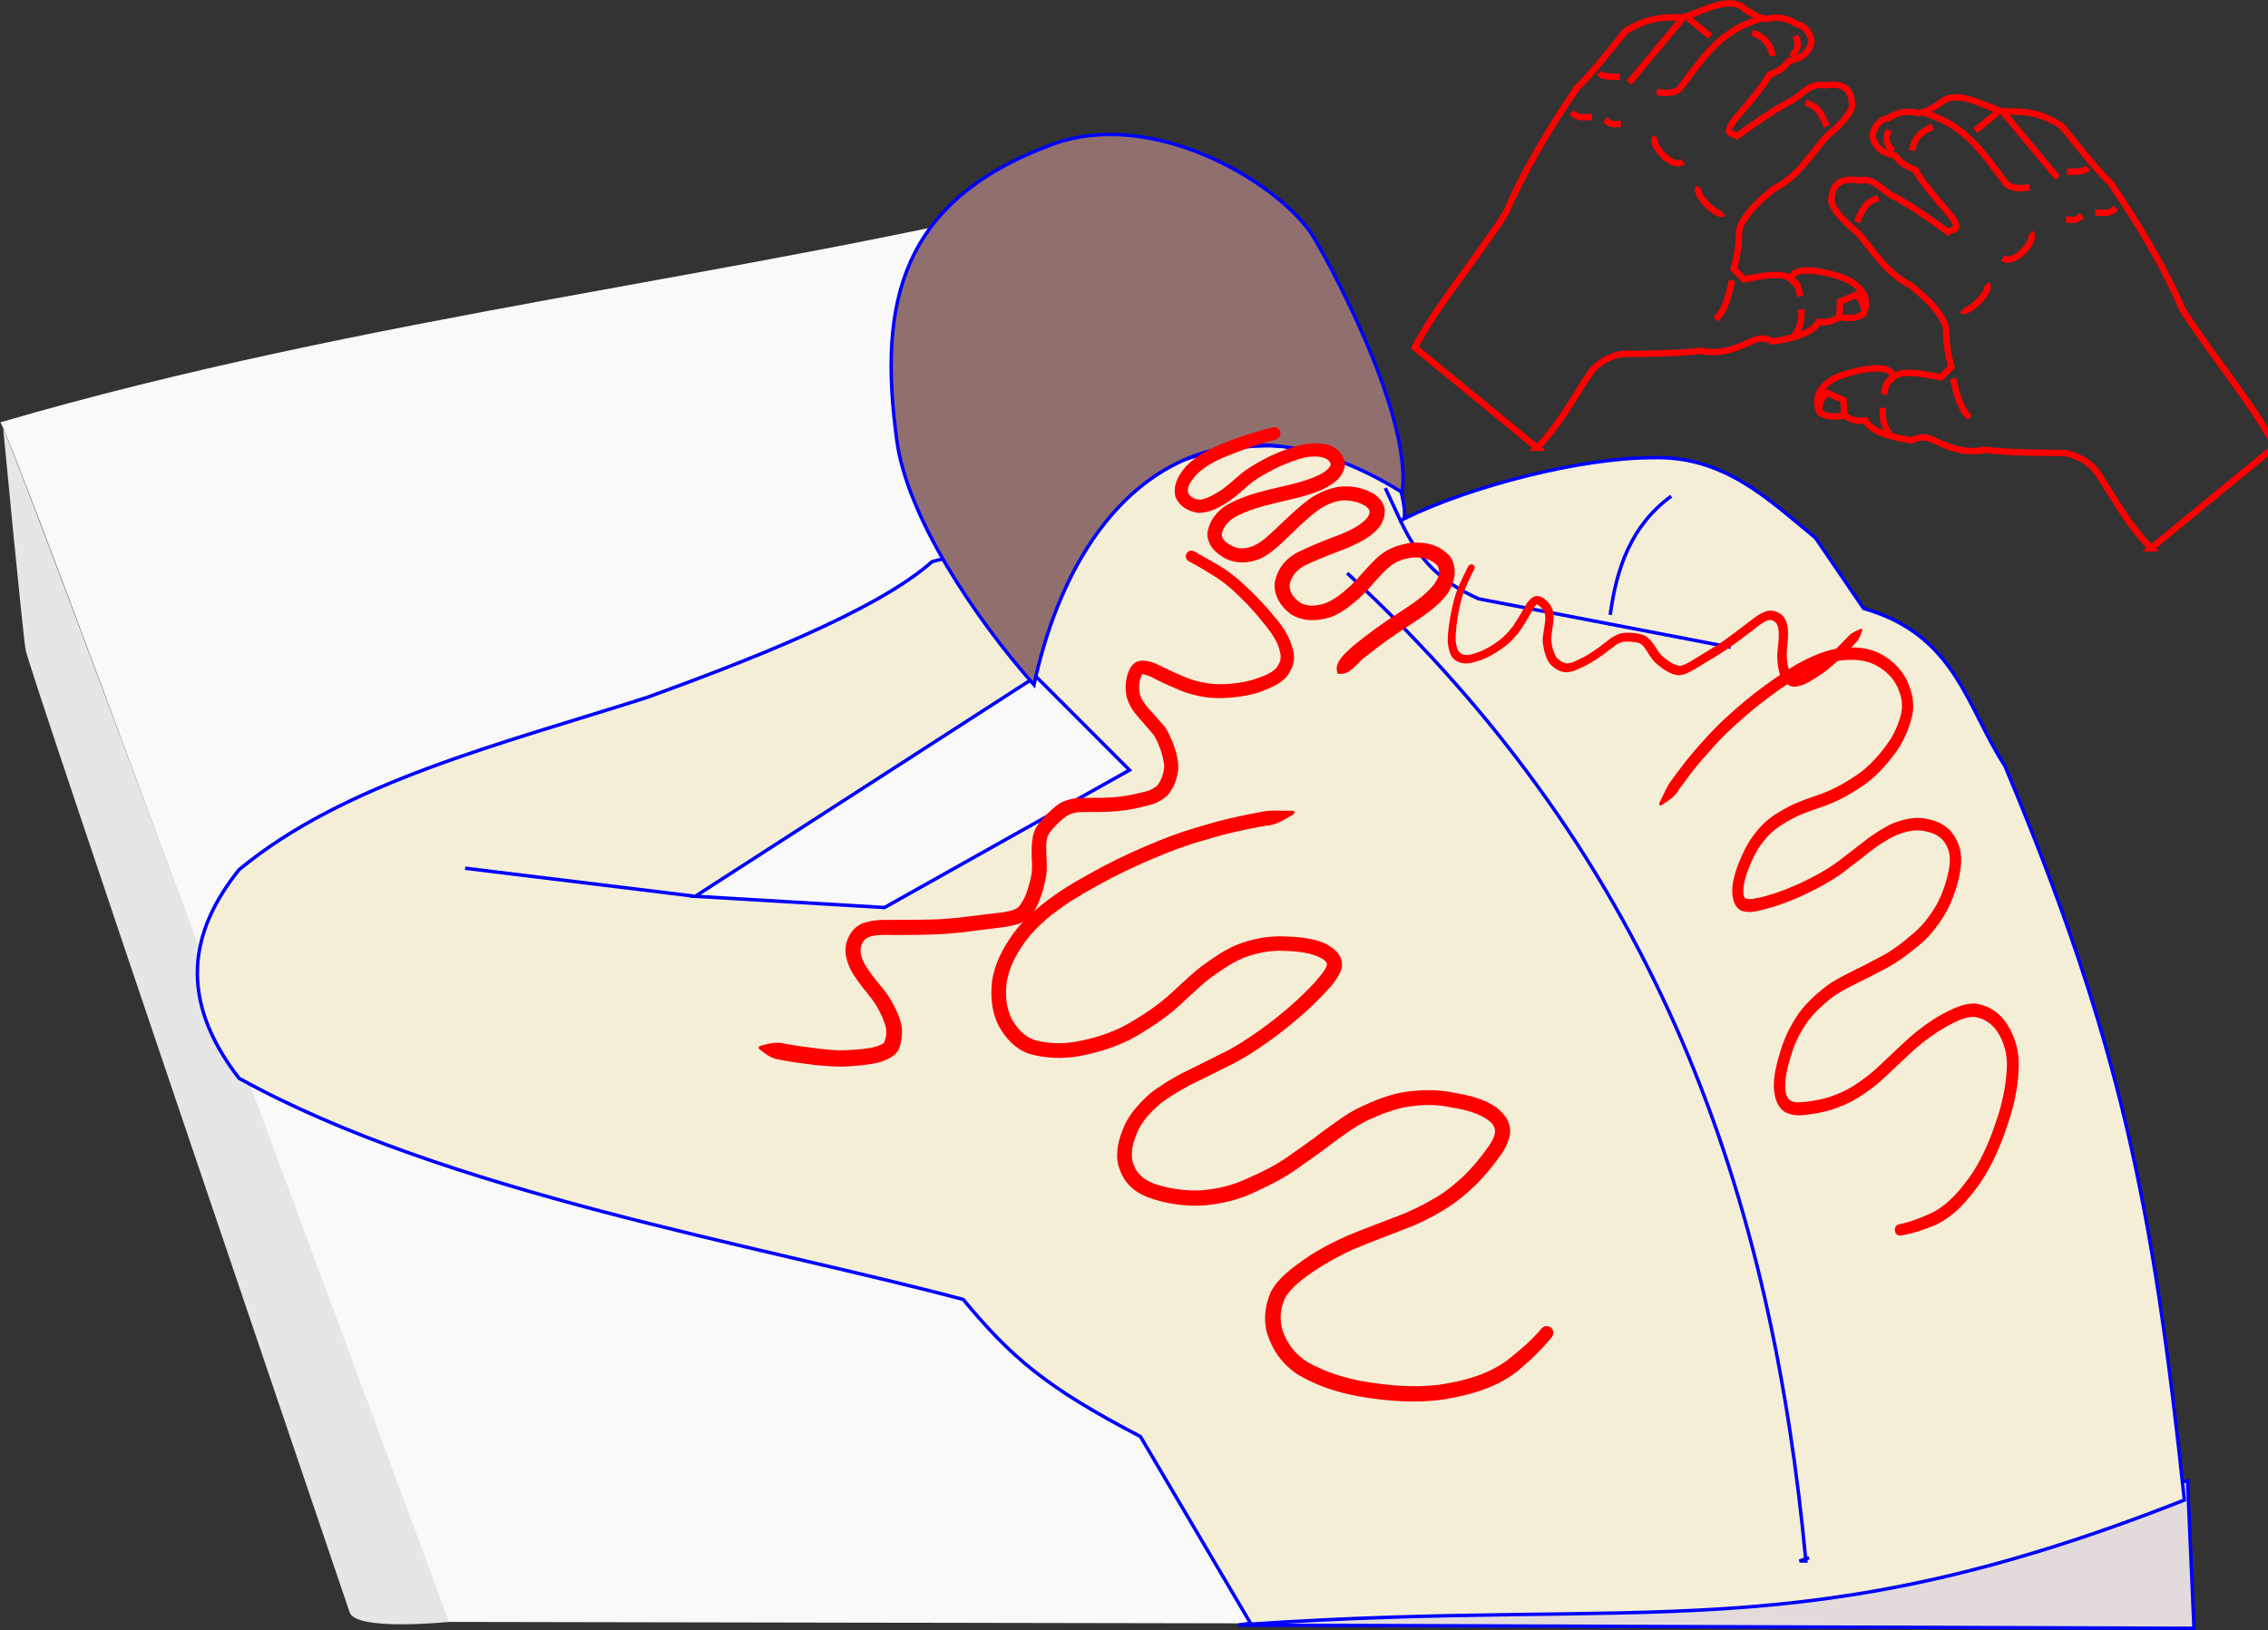
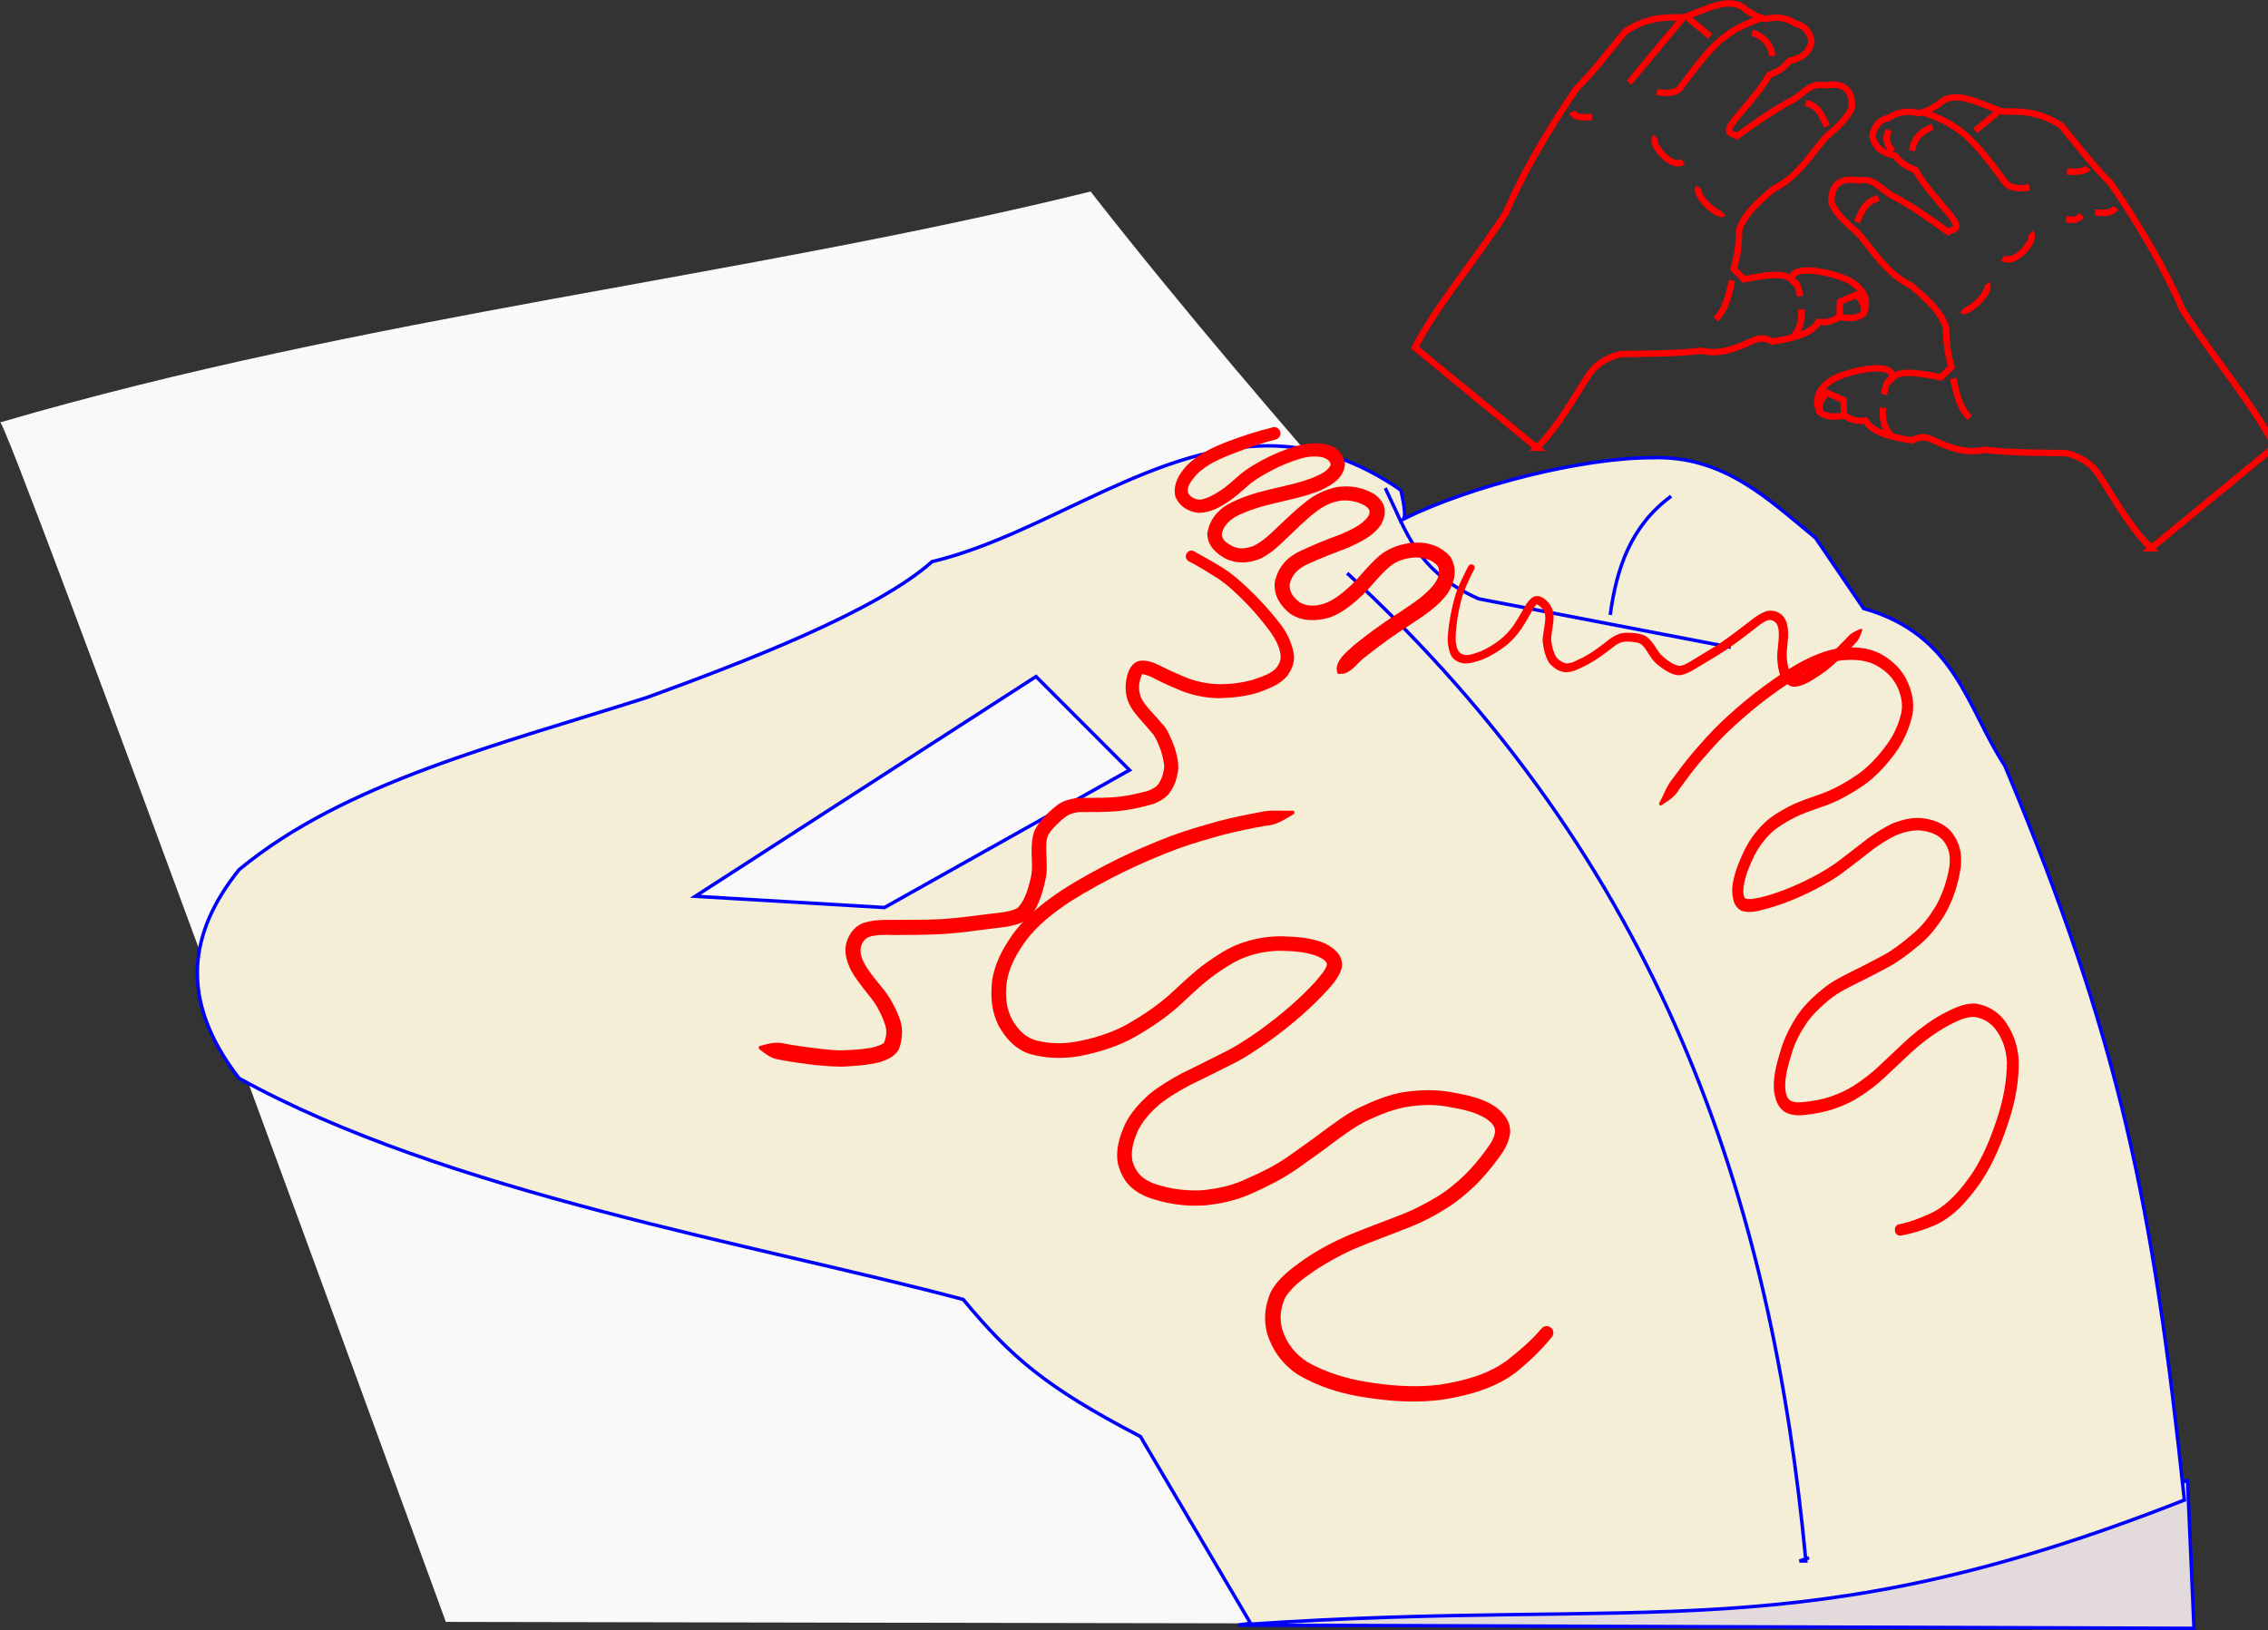
<svg xmlns="http://www.w3.org/2000/svg" width="174.697mm" height="125.576mm" viewBox="0 0 174.697 125.576" version="1.1" id="svg1" xml:space="preserve">
  <rect x="0" y="0" width="174.697" height="125.576" fill="#333333" stroke="none" />
  <defs id="defs1" />
  <g id="layer1" transform="translate(-1338.149,-144.838)">
    <g id="g19-4-2-5" transform="translate(1112.326,97.578)">
      <path style="fill:#f9f9f9;fill-opacity:1;stroke:none;stroke-width:0.265;stroke-opacity:1" d="m 225.823,79.804 c 0,-1.73 34.343,92.405 34.343,92.405 l 134.654,0.247 C 375.679,132.335 338.05,98.091 309.828,62.015 282.862,68.661 254.038,71.553 225.823,79.804 Z" id="path17-7-6-9" />
      <path style="fill:#e3dbdb;fill-opacity:1;stroke:#0000ff;stroke-width:0.265;stroke-opacity:1" d="m 321.193,172.456 73.627,0.247 -0.494,-11.365 z" id="path16-6-1-7" />
-       <path style="fill:#e6e6e6;fill-opacity:1;stroke:none;stroke-width:0.265;stroke-opacity:1" d="m 226.07,80.298 c 0,0 1.482,15.566 1.73,17.048 0.247,1.482 24.46,72.639 24.954,74.121 0.494,1.482 7.659,0.741 7.659,0.741 0,0 -33.602,-90.922 -34.343,-91.911 z" id="path18-5-0-7" />
+       <path style="fill:#e6e6e6;fill-opacity:1;stroke:none;stroke-width:0.265;stroke-opacity:1" d="m 226.07,80.298 z" id="path18-5-0-7" />
      <path id="path14-6-6-6" style="fill:#f4eed7;fill-opacity:1;stroke:#0000ff;stroke-width:0.265;stroke-opacity:1" d="m 324.204,81.622 c -9.211,-0.407 -17.64,6.761 -26.587,8.906 -4.322,3.85 -14.554,7.766 -21.931,10.452 -11.292,3.617 -23.288,6.529 -31.447,13.278 -3.828,4.769 -4.718,9.989 0,16.073 15.956,8.833 39.819,12.79 55.776,17.036 3.686,4.433 6.309,6.737 13.652,10.56 l 8.52,14.453 c 30.63,-2.084 42.279,2.118 71.892,-9.56 -2.412,-22.748 -4.941,-35.388 -13.836,-56.58 -2.919,-4.438 -3.735,-10.078 -10.871,-12.106 l -3.706,-5.436 c -3.645,-2.984 -7.052,-6.364 -12.6,-6.176 -5.325,-10e-4 -13.8,2.108 -19.125,4.714 0.134,-0.213 0.096,-0.876 -0.214,-2.216 -3.293,-2.286 -6.45,-3.263 -9.521,-3.398 z m -18.579,17.757 7.2,7.208 -18.873,10.587 -14.577,-0.865 z" />
-       <path style="fill:#916f6f;fill-opacity:1;stroke:#0000ff;stroke-width:0.265;stroke-opacity:1" d="m 261.649,114.147 17.623,2.151 m 54.554,-31.109 c 0.849,-6.169 -6.272,-18.933 -7.081,-20.068 -2.881,-4.045 -12.294,-9.553 -19.895,-6.729 -11.678,4.339 -13.393,12.176 -11.947,22.803 0.794,5.836 5.913,13.554 10.565,18.825 3.347,-15.549 14.096,-23.693 28.358,-14.83 z" id="path11-9-1-7" />
      <path style="fill:none;fill-opacity:1;stroke:#0000ff;stroke-width:0.265;stroke-opacity:1" d="m 332.529,84.863 c 1.638,3.38 2.415,6.406 7.194,8.53 l 19.272,3.706 v -0.247" id="path12-37-5-3" />
      <path style="fill:none;fill-opacity:1;stroke:#0000ff;stroke-width:0.265;stroke-opacity:1" d="m 354.547,85.487 c -3.104,2.277 -4.208,5.555 -4.694,9.142" id="path13-4-9-6" />
      <path style="fill:none;fill-opacity:1;stroke:#0000ff;stroke-width:0.265;stroke-opacity:1" d="m 329.593,91.416 c 24.317,22.423 32.722,48.412 35.331,76.098 h -0.494 l 0.741,-0.247" id="path15-5-4-5" />
    </g>
    <path style="fill:#ff0000;stroke:#ff0000;stroke-width:0.265" id="path50" d="m 1456.952,247.313 c -0.786,0.933 -1.723,1.711 -2.677,2.463 -1.569,1.127 -3.386,1.585 -5.262,1.873 -1.922,0.241 -3.846,0.07 -5.747,-0.24 -1.569,-0.27 -3.07,-0.738 -4.459,-1.516 -0.986,-0.625 -1.679,-1.51 -2.022,-2.618 -0.235,-0.879 -0.129,-1.704 0.237,-2.52 0.544,-0.923 1.468,-1.537 2.324,-2.147 1.018,-0.665 2.083,-1.252 3.199,-1.733 1.227,-0.515 2.48,-0.964 3.716,-1.456 1.117,-0.415 2.183,-0.949 3.192,-1.58 0.836,-0.513 1.583,-1.146 2.289,-1.823 0.611,-0.612 1.162,-1.274 1.675,-1.968 0.454,-0.589 0.828,-1.211 0.922,-1.956 0.031,-0.831 -0.43,-1.371 -1.045,-1.86 -0.965,-0.661 -2.119,-0.896 -3.25,-1.101 -1.242,-0.243 -2.493,-0.216 -3.738,-0.03 -1.139,0.193 -2.213,0.629 -3.256,1.114 -1.076,0.502 -2.013,1.236 -2.971,1.925 -0.884,0.687 -1.814,1.309 -2.721,1.963 -0.947,0.65 -1.976,1.169 -3.03,1.62 -1.16,0.569 -2.392,0.84 -3.67,0.948 -1.255,0.054 -2.503,-0.121 -3.689,-0.531 -0.924,-0.378 -1.432,-0.856 -1.719,-1.805 -0.177,-0.898 0.109,-1.743 0.482,-2.549 0.409,-0.793 1.026,-1.434 1.692,-2.015 0.728,-0.558 1.52,-1.027 2.327,-1.459 1.035,-0.505 2.069,-1.012 3.095,-1.535 1.057,-0.506 2.029,-1.164 2.983,-1.838 0.864,-0.619 1.695,-1.279 2.494,-1.979 0.674,-0.595 1.322,-1.217 1.928,-1.881 0.479,-0.506 0.922,-1.041 1.124,-1.716 0.118,-0.855 -0.525,-1.354 -1.203,-1.716 -1.021,-0.445 -2.133,-0.509 -3.23,-0.543 -1.172,-0.027 -2.313,0.195 -3.401,0.615 -0.874,0.347 -1.65,0.874 -2.415,1.412 -0.939,0.668 -1.761,1.482 -2.61,2.257 -1.057,0.981 -2.259,1.777 -3.507,2.49 -1.269,0.697 -2.66,1.115 -4.081,1.358 -1.035,0.172 -2.071,0.132 -3.083,-0.137 -0.869,-0.282 -1.427,-0.904 -1.865,-1.673 -0.481,-0.924 -0.54,-1.912 -0.421,-2.925 0.187,-1.202 0.767,-2.238 1.461,-3.214 0.939,-1.281 2.191,-2.236 3.499,-3.108 1.37,-0.861 2.789,-1.638 4.242,-2.347 1.344,-0.646 2.717,-1.232 4.114,-1.753 1.166,-0.421 2.36,-0.754 3.554,-1.084 1.047,-0.265 2.106,-0.478 3.168,-0.67 0.816,-0.031 1.433,-0.475 2.115,-0.866 0.025,-0.013 0.01,-0.049 -0.018,-0.036 v 0 c -0.814,0.036 -1.623,-0.086 -2.426,0.103 -1.081,0.203 -2.161,0.42 -3.225,0.702 -1.214,0.339 -2.427,0.682 -3.609,1.12 -1.414,0.539 -2.808,1.133 -4.168,1.799 -1.475,0.735 -2.924,1.523 -4.311,2.415 -1.371,0.932 -2.678,1.954 -3.671,3.301 -0.759,1.08 -1.392,2.228 -1.586,3.555 -0.127,1.167 -0.052,2.31 0.489,3.377 0.528,0.944 1.21,1.719 2.259,2.093 1.244,0.361 2.544,0.402 3.821,0.181 1.5,-0.286 2.965,-0.742 4.3,-1.499 1.289,-0.75 2.531,-1.582 3.612,-2.617 0.822,-0.757 1.625,-1.544 2.544,-2.185 0.717,-0.499 1.447,-0.985 2.268,-1.301 0.877,-0.325 1.788,-0.505 2.727,-0.516 0.989,0.021 1.991,0.06 2.926,0.42 0.33,0.152 0.832,0.368 0.851,0.786 -0.135,0.556 -0.604,0.977 -0.942,1.415 -0.588,0.643 -1.219,1.244 -1.87,1.822 -0.781,0.682 -1.593,1.326 -2.437,1.93 -0.928,0.654 -1.876,1.284 -2.902,1.776 -1.03,0.528 -2.073,1.029 -3.109,1.545 -0.851,0.465 -1.694,0.958 -2.45,1.569 -0.732,0.658 -1.408,1.379 -1.849,2.271 -0.44,0.973 -0.757,1.988 -0.53,3.064 0.348,1.184 0.964,1.873 2.111,2.366 1.422,0.532 2.912,0.753 4.433,0.651 1.36,-0.139 2.67,-0.447 3.902,-1.059 1.091,-0.497 2.162,-1.051 3.146,-1.74 0.907,-0.655 1.831,-1.285 2.716,-1.969 0.915,-0.664 1.819,-1.36 2.855,-1.831 0.98,-0.446 1.99,-0.846 3.061,-1.01 1.027,-0.148 2.051,-0.187 3.077,0.015 1.015,0.174 2.051,0.365 2.945,0.907 0.416,0.294 0.789,0.581 0.789,1.134 -0.041,0.603 -0.449,1.101 -0.783,1.579 -0.489,0.659 -1.015,1.286 -1.598,1.864 -0.671,0.637 -1.385,1.228 -2.178,1.709 -0.984,0.589 -2.01,1.106 -3.088,1.503 -1.245,0.492 -2.507,0.941 -3.741,1.46 -1.166,0.507 -2.291,1.099 -3.343,1.817 -0.97,0.698 -1.993,1.412 -2.563,2.494 -0.423,1 -0.555,2.012 -0.273,3.078 0.411,1.303 1.181,2.365 2.338,3.119 1.458,0.852 3.042,1.373 4.708,1.658 2.127,0.357 4.283,0.535 6.431,0.22 1.999,-0.333 3.94,-0.864 5.575,-2.124 0.965,-0.799 1.865,-1.663 2.657,-2.636 0.311,-0.444 -0.317,-0.883 -0.628,-0.44 z" />
    <path style="fill:#ff0000;stroke:#ff0000;stroke-width:0.214" id="path50-1" d="m 1484.483,239.252 c 0.888,-0.172 1.733,-0.528 2.567,-0.909 1.302,-0.675 2.267,-1.839 3.145,-3.124 0.865,-1.34 1.467,-2.869 1.971,-4.442 0.407,-1.305 0.662,-2.648 0.678,-4.046 -0.035,-1.025 -0.346,-1.946 -0.929,-2.705 -0.476,-0.573 -1.044,-0.865 -1.702,-0.957 -0.793,-0.006 -1.527,0.414 -2.234,0.785 -0.802,0.468 -1.572,1.007 -2.292,1.632 -0.783,0.693 -1.534,1.436 -2.306,2.147 -0.679,0.655 -1.415,1.219 -2.192,1.695 -0.638,0.399 -1.319,0.677 -2.014,0.904 -0.618,0.185 -1.245,0.302 -1.88,0.376 -0.545,0.077 -1.082,0.079 -1.594,-0.187 -0.544,-0.351 -0.719,-0.943 -0.805,-1.626 -0.067,-1.026 0.21,-2.002 0.496,-2.947 0.304,-1.046 0.784,-1.977 1.362,-2.833 0.545,-0.772 1.221,-1.386 1.917,-1.953 0.719,-0.586 1.536,-0.961 2.332,-1.373 0.766,-0.357 1.509,-0.778 2.263,-1.167 0.766,-0.421 1.479,-0.963 2.158,-1.555 0.793,-0.618 1.422,-1.425 1.964,-2.341 0.499,-0.922 0.848,-1.942 1.023,-3.021 0.099,-0.867 -0.018,-1.466 -0.52,-2.11 -0.51,-0.539 -1.156,-0.704 -1.81,-0.785 -0.659,-0.049 -1.298,0.128 -1.916,0.368 -0.626,0.297 -1.22,0.683 -1.795,1.097 -0.706,0.553 -1.413,1.104 -2.127,1.642 -0.715,0.569 -1.496,1.005 -2.28,1.421 -0.716,0.372 -1.446,0.702 -2.19,0.989 -0.63,0.24 -1.268,0.449 -1.917,0.606 -0.501,0.134 -1.008,0.226 -1.514,0.074 -0.592,-0.296 -0.673,-1.006 -0.654,-1.681 0.093,-0.971 0.462,-1.838 0.846,-2.681 0.416,-0.896 0.98,-1.656 1.652,-2.288 0.545,-0.503 1.17,-0.851 1.797,-1.185 0.775,-0.407 1.6,-0.66 2.41,-0.951 1.02,-0.355 1.973,-0.903 2.891,-1.523 0.915,-0.643 1.697,-1.504 2.378,-2.466 0.493,-0.703 0.85,-1.502 1.051,-2.387 0.141,-0.783 -0.051,-1.483 -0.382,-2.161 -0.413,-0.779 -1.025,-1.269 -1.718,-1.636 -0.839,-0.401 -1.717,-0.43 -2.599,-0.347 -1.167,0.131 -2.242,0.645 -3.284,1.238 -1.058,0.645 -2.08,1.365 -3.071,2.142 -0.911,0.722 -1.793,1.494 -2.644,2.312 -0.701,0.69 -1.355,1.44 -2.008,2.192 -0.556,0.67 -1.085,1.373 -1.6,2.088 -0.321,0.602 -0.834,0.867 -1.336,1.205 -0.017,0.013 -0.035,-0.014 -0.016,-0.03 v 0 c 0.324,-0.598 0.545,-1.263 0.963,-1.783 0.529,-0.724 1.068,-1.44 1.642,-2.116 0.665,-0.763 1.334,-1.523 2.051,-2.217 0.868,-0.823 1.763,-1.607 2.693,-2.332 1.016,-0.781 2.056,-1.519 3.14,-2.162 1.104,-0.614 2.242,-1.139 3.471,-1.281 0.972,-0.086 1.942,-0.045 2.863,0.406 0.794,0.43 1.498,1.002 1.982,1.891 0.409,0.824 0.654,1.688 0.506,2.647 -0.229,1.101 -0.683,2.099 -1.297,2.963 -0.738,1.002 -1.571,1.902 -2.55,2.567 -0.957,0.634 -1.949,1.195 -3.011,1.545 -0.788,0.279 -1.589,0.53 -2.34,0.933 -0.585,0.316 -1.166,0.648 -1.672,1.124 -0.532,0.515 -0.985,1.121 -1.338,1.824 -0.352,0.755 -0.698,1.528 -0.813,2.395 -0.024,0.317 -0.072,0.793 0.189,0.996 0.406,0.149 0.849,-0.015 1.255,-0.073 0.629,-0.154 1.247,-0.358 1.859,-0.589 0.726,-0.282 1.438,-0.604 2.137,-0.968 0.762,-0.405 1.516,-0.836 2.21,-1.388 0.719,-0.539 1.425,-1.1 2.139,-1.648 0.612,-0.432 1.24,-0.846 1.911,-1.141 0.692,-0.255 1.403,-0.44 2.138,-0.371 0.786,0.106 1.553,0.325 2.159,0.981 0.63,0.796 0.843,1.572 0.735,2.658 -0.185,1.312 -0.594,2.535 -1.222,3.636 -0.591,0.963 -1.273,1.812 -2.121,2.465 -0.721,0.599 -1.472,1.157 -2.277,1.588 -0.754,0.389 -1.5,0.801 -2.265,1.161 -0.763,0.391 -1.544,0.758 -2.228,1.328 -0.648,0.538 -1.278,1.119 -1.778,1.853 -0.474,0.708 -0.878,1.462 -1.128,2.327 -0.263,0.844 -0.524,1.711 -0.508,2.629 0.035,0.446 0.081,0.857 0.435,1.106 0.401,0.241 0.871,0.157 1.3,0.121 0.603,-0.072 1.199,-0.186 1.785,-0.365 0.656,-0.219 1.298,-0.491 1.899,-0.872 0.741,-0.477 1.451,-1.017 2.104,-1.651 0.775,-0.718 1.53,-1.467 2.318,-2.163 0.756,-0.651 1.55,-1.232 2.399,-1.702 0.805,-0.417 1.641,-0.867 2.545,-0.809 0.797,0.131 1.494,0.488 2.073,1.181 0.682,0.897 1.078,1.957 1.133,3.169 0.01,1.484 -0.245,2.913 -0.678,4.298 -0.558,1.765 -1.241,3.471 -2.236,4.949 -0.952,1.357 -2.01,2.582 -3.421,3.247 -0.868,0.367 -1.754,0.657 -2.671,0.815 -0.399,0.034 -0.449,-0.637 -0.049,-0.671 z" />
    <path style="fill:#ff0000;stroke:#ff0000;stroke-width:0.265" id="path51" d="m 1429.764,187.953 c 0.759,0.393 1.486,0.842 2.208,1.299 0.881,0.578 1.635,1.319 2.366,2.072 0.656,0.679 1.25,1.415 1.814,2.172 0.354,0.513 0.651,1.078 0.757,1.697 0.079,0.499 -0.092,0.877 -0.406,1.25 -0.498,0.48 -1.189,0.672 -1.827,0.896 -0.851,0.236 -1.732,0.344 -2.614,0.34 -0.808,-0.011 -1.595,-0.166 -2.356,-0.428 -0.674,-0.267 -1.34,-0.557 -1.991,-0.879 -0.431,-0.218 -0.857,-0.442 -1.342,-0.495 -0.655,-0.099 -0.971,0.243 -1.196,0.802 -0.193,0.557 -0.24,1.111 -0.142,1.689 0.122,0.615 0.451,1.111 0.846,1.583 0.37,0.399 0.716,0.819 1.07,1.232 0.278,0.282 0.421,0.64 0.571,0.998 0.151,0.335 0.254,0.685 0.336,1.042 0.04,0.264 0.124,0.539 0.092,0.807 -0.042,0.287 -0.109,0.566 -0.219,0.835 -0.115,0.229 -0.234,0.484 -0.427,0.659 -0.246,0.164 -0.498,0.31 -0.781,0.397 -0.415,0.086 -0.821,0.204 -1.237,0.287 -0.447,0.087 -0.898,0.145 -1.352,0.182 -0.425,0.031 -0.851,0.039 -1.277,0.043 -0.298,0.003 -0.712,0.002 -0.94,0.003 -0.459,-0.024 -0.909,0.038 -1.346,0.175 -0.546,0.156 -0.956,0.545 -1.362,0.921 -0.43,0.415 -0.833,0.863 -1.074,1.412 -0.167,0.499 -0.195,1.029 -0.192,1.551 0,0.442 0.048,0.883 0.026,1.325 -0.017,0.482 -0.155,0.941 -0.284,1.402 -0.106,0.366 -0.241,0.73 -0.426,1.064 -0.152,0.209 -0.259,0.458 -0.469,0.615 -0.38,0.222 -0.812,0.286 -1.24,0.359 -0.796,0.095 -1.591,0.185 -2.386,0.292 -0.724,0.096 -1.451,0.168 -2.179,0.218 -0.71,0.044 -1.421,0.051 -2.132,0.059 -0.663,0.005 -1.325,0.008 -1.988,0.008 -0.678,-0.019 -1.339,0.029 -1.984,0.237 -0.663,0.27 -1.022,0.795 -1.217,1.46 -0.165,0.678 0.031,1.323 0.321,1.934 0.354,0.675 0.848,1.264 1.313,1.864 0.342,0.412 0.66,0.842 0.892,1.325 0.183,0.339 0.332,0.694 0.454,1.06 0.092,0.275 0.127,0.55 0.096,0.837 -0.034,0.257 -0.098,0.504 -0.213,0.736 -0.263,0.176 -0.576,0.282 -0.884,0.362 -0.729,0.161 -1.48,0.189 -2.223,0.228 -0.639,0.035 -1.279,-0.049 -1.915,-0.111 -0.906,-0.111 -1.812,-0.225 -2.709,-0.391 -0.65,-0.184 -1.218,-0.008 -1.848,0.159 -0.027,-0.01 -0.04,0.028 -0.014,0.038 v 0 c 0.459,0.342 0.867,0.693 1.458,0.766 0.925,0.185 1.861,0.299 2.797,0.419 0.837,0.063 1.676,0.168 2.517,0.093 0.805,-0.052 1.619,-0.115 2.401,-0.319 0.526,-0.175 1.05,-0.399 1.348,-0.894 0.137,-0.323 0.194,-0.664 0.231,-1.012 0.033,-0.399 0,-0.787 -0.133,-1.169 -0.135,-0.398 -0.295,-0.784 -0.503,-1.15 -0.261,-0.533 -0.604,-1.017 -0.992,-1.466 -0.446,-0.548 -0.905,-1.097 -1.248,-1.717 -0.223,-0.427 -0.387,-0.894 -0.275,-1.38 0.12,-0.417 0.34,-0.728 0.767,-0.876 0.582,-0.161 1.18,-0.15 1.779,-0.134 0.666,-1.5e-4 1.333,0.002 1.999,-0.01 0.725,-0.012 1.451,-0.032 2.175,-0.081 0.743,-0.058 1.484,-0.134 2.221,-0.243 0.805,-0.11 1.614,-0.188 2.418,-0.307 0.565,-0.109 1.143,-0.228 1.595,-0.61 0.245,-0.251 0.434,-0.543 0.592,-0.856 0.186,-0.389 0.346,-0.793 0.458,-1.21 0.144,-0.515 0.285,-1.033 0.303,-1.572 0.017,-0.455 -0.02,-0.908 -0.036,-1.363 -0.01,-0.423 -0.024,-0.853 0.115,-1.259 0.195,-0.456 0.582,-0.808 0.929,-1.15 0.332,-0.298 0.662,-0.601 1.109,-0.707 0.386,-0.097 0.421,-0.106 0.756,-0.1 0.451,7.9e-4 0.903,0.002 1.354,-0.007 0.443,-0.011 0.886,-0.025 1.327,-0.063 0.479,-0.049 0.956,-0.117 1.428,-0.217 0.446,-0.097 0.889,-0.206 1.328,-0.331 0.379,-0.151 0.741,-0.35 1.039,-0.633 0.223,-0.27 0.411,-0.572 0.538,-0.9 0.122,-0.338 0.201,-0.688 0.246,-1.045 0.016,-0.341 -0.039,-0.679 -0.111,-1.012 -0.091,-0.398 -0.219,-0.784 -0.388,-1.156 -0.185,-0.416 -0.344,-0.845 -0.672,-1.176 -0.353,-0.413 -0.717,-0.817 -1.083,-1.218 -0.325,-0.38 -0.618,-0.76 -0.72,-1.264 -0.087,-0.451 -0.047,-0.884 0.116,-1.317 0.151,-0.356 0.047,-0.29 0.185,-0.298 0.404,0.058 0.758,0.209 1.115,0.411 0.671,0.346 1.365,0.643 2.063,0.93 0.96,0.353 1.96,0.546 2.988,0.516 0.956,-0.038 1.914,-0.15 2.829,-0.442 0.744,-0.29 1.538,-0.567 2.074,-1.186 0.398,-0.544 0.625,-1.119 0.474,-1.802 -0.163,-0.701 -0.461,-1.358 -0.888,-1.939 -0.585,-0.774 -1.224,-1.511 -1.901,-2.206 -0.77,-0.774 -1.562,-1.536 -2.476,-2.141 -0.737,-0.468 -1.503,-0.886 -2.264,-1.314 -0.345,-0.252 -0.701,0.237 -0.356,0.488 z" />
    <path style="fill:#ff0000;stroke:#ff0000;stroke-width:0.164" id="path51-4" d="m 1451.637,188.646 c -0.262,0.49 -0.488,0.995 -0.709,1.501 -0.263,0.627 -0.404,1.281 -0.529,1.932 -0.112,0.586 -0.172,1.173 -0.209,1.759 -0.01,0.386 0.026,0.773 0.18,1.11 0.128,0.269 0.344,0.381 0.633,0.434 0.421,0.03 0.845,-0.155 1.252,-0.303 0.522,-0.227 1.017,-0.528 1.473,-0.882 0.416,-0.328 0.773,-0.716 1.08,-1.145 0.26,-0.396 0.508,-0.801 0.738,-1.214 0.15,-0.276 0.296,-0.552 0.53,-0.772 0.307,-0.309 0.587,-0.272 0.892,-0.096 0.288,0.188 0.5,0.434 0.644,0.748 0.144,0.342 0.141,0.71 0.095,1.092 -0.058,0.338 -0.095,0.676 -0.14,1.014 -0.049,0.246 0,0.473 0.04,0.703 0.035,0.22 0.099,0.428 0.177,0.63 0.069,0.142 0.118,0.306 0.225,0.421 0.119,0.12 0.248,0.226 0.396,0.31 0.137,0.063 0.285,0.137 0.445,0.143 0.183,-0.02 0.364,-0.051 0.54,-0.123 0.244,-0.125 0.496,-0.231 0.74,-0.357 0.262,-0.137 0.516,-0.29 0.764,-0.453 0.231,-0.155 0.456,-0.321 0.678,-0.489 0.156,-0.118 0.371,-0.283 0.489,-0.374 0.231,-0.195 0.485,-0.345 0.759,-0.454 0.337,-0.143 0.681,-0.122 1.019,-0.106 0.363,0.026 0.724,0.078 1.035,0.244 0.255,0.171 0.449,0.412 0.624,0.662 0.149,0.211 0.273,0.44 0.434,0.641 0.172,0.223 0.399,0.387 0.621,0.554 0.178,0.132 0.372,0.252 0.581,0.337 0.149,0.039 0.289,0.115 0.452,0.106 0.272,-0.046 0.519,-0.188 0.765,-0.324 0.446,-0.273 0.89,-0.547 1.339,-0.814 0.409,-0.243 0.81,-0.5 1.206,-0.767 0.384,-0.262 0.756,-0.543 1.128,-0.823 0.346,-0.262 0.691,-0.525 1.036,-0.79 0.346,-0.28 0.706,-0.521 1.111,-0.679 0.436,-0.136 0.8,-0.029 1.126,0.209 0.315,0.257 0.431,0.643 0.486,1.049 0.044,0.463 -0.014,0.941 -0.052,1.412 -0.038,0.333 -0.059,0.665 -0.016,0.988 0.019,0.235 0.062,0.463 0.122,0.686 0.045,0.168 0.12,0.313 0.233,0.437 0.105,0.109 0.221,0.201 0.36,0.265 0.196,-0.021 0.394,-0.095 0.582,-0.181 0.433,-0.215 0.833,-0.501 1.233,-0.779 0.344,-0.239 0.648,-0.534 0.958,-0.818 0.433,-0.415 0.866,-0.831 1.276,-1.268 0.276,-0.347 0.63,-0.49 1.014,-0.662 0.013,-0.015 0.031,-0.002 0.02,0.012 v 0 c -0.123,0.346 -0.217,0.676 -0.499,0.947 -0.418,0.458 -0.866,0.886 -1.312,1.317 -0.414,0.364 -0.814,0.749 -1.276,1.05 -0.436,0.297 -0.88,0.592 -1.356,0.807 -0.333,0.126 -0.681,0.229 -1.003,0.113 -0.18,-0.099 -0.325,-0.239 -0.462,-0.389 -0.152,-0.177 -0.266,-0.375 -0.326,-0.61 -0.064,-0.243 -0.111,-0.491 -0.127,-0.749 -0.044,-0.358 -0.029,-0.726 0.02,-1.094 0.047,-0.439 0.099,-0.884 0.068,-1.316 -0.028,-0.293 -0.101,-0.58 -0.323,-0.767 -0.203,-0.15 -0.422,-0.211 -0.694,-0.111 -0.357,0.156 -0.664,0.4 -0.97,0.647 -0.346,0.266 -0.692,0.533 -1.042,0.793 -0.381,0.284 -0.765,0.564 -1.157,0.83 -0.406,0.269 -0.816,0.529 -1.236,0.771 -0.456,0.269 -0.903,0.555 -1.361,0.819 -0.331,0.174 -0.671,0.348 -1.035,0.346 -0.212,-0.022 -0.409,-0.085 -0.596,-0.171 -0.228,-0.111 -0.448,-0.24 -0.647,-0.393 -0.249,-0.188 -0.497,-0.378 -0.689,-0.628 -0.163,-0.21 -0.297,-0.441 -0.442,-0.664 -0.138,-0.205 -0.276,-0.416 -0.485,-0.554 -0.255,-0.14 -0.575,-0.153 -0.871,-0.176 -0.273,-0.01 -0.547,-0.022 -0.815,0.106 -0.233,0.108 -0.255,0.118 -0.426,0.254 -0.234,0.181 -0.469,0.361 -0.706,0.537 -0.234,0.172 -0.469,0.342 -0.711,0.5 -0.265,0.168 -0.537,0.326 -0.815,0.467 -0.264,0.132 -0.532,0.257 -0.802,0.373 -0.248,0.079 -0.503,0.129 -0.754,0.114 -0.207,-0.04 -0.407,-0.108 -0.584,-0.214 -0.178,-0.112 -0.337,-0.247 -0.481,-0.399 -0.124,-0.156 -0.209,-0.339 -0.284,-0.526 -0.087,-0.226 -0.151,-0.461 -0.189,-0.705 -0.044,-0.272 -0.106,-0.54 -0.048,-0.829 0.044,-0.338 0.096,-0.675 0.152,-1.013 0.04,-0.311 0.064,-0.609 -0.053,-0.889 -0.107,-0.249 -0.274,-0.44 -0.505,-0.581 -0.199,-0.109 -0.122,-0.119 -0.197,-0.068 -0.191,0.189 -0.323,0.402 -0.441,0.641 -0.232,0.433 -0.492,0.852 -0.758,1.267 -0.38,0.552 -0.834,1.043 -1.379,1.439 -0.51,0.364 -1.045,0.693 -1.62,0.919 -0.484,0.159 -0.991,0.344 -1.479,0.263 -0.391,-0.1 -0.703,-0.284 -0.855,-0.669 -0.152,-0.399 -0.22,-0.831 -0.193,-1.278 0.043,-0.603 0.126,-1.208 0.243,-1.81 0.139,-0.676 0.293,-1.355 0.564,-2.008 0.225,-0.517 0.481,-1.022 0.733,-1.53 0.094,-0.258 0.445,-0.167 0.35,0.09 z" />
    <path style="fill:#ff0000;stroke:#ff0000;stroke-width:0.265" id="path52" d="m 1436.119,177.914 c -1.103,0.267 -2.183,0.625 -3.246,1.019 -1.199,0.454 -2.336,0.974 -3.244,1.891 -0.574,0.652 -1.004,1.358 -0.819,2.24 0.301,0.699 0.908,1.044 1.632,1.153 0.875,-2.6e-4 1.601,-0.402 2.302,-0.882 0.561,-0.367 1.038,-0.841 1.55,-1.271 0.507,-0.427 1.085,-0.745 1.663,-1.06 0.722,-0.395 1.483,-0.7 2.268,-0.942 0.595,-0.188 1.196,-0.243 1.801,-0.131 0.38,0.11 0.734,0.316 0.758,0.738 -0.245,0.596 -0.899,0.842 -1.447,1.088 -1.082,0.416 -2.224,0.647 -3.349,0.912 -1.123,0.27 -2.238,0.608 -3.25,1.172 -0.781,0.479 -1.296,1.151 -1.46,2.051 -0.01,0.91 0.595,1.445 1.328,1.862 0.851,0.409 1.756,0.342 2.607,-0.013 0.771,-0.39 1.397,-0.988 2.01,-1.584 0.696,-0.655 1.358,-1.337 2.116,-1.921 0.652,-0.525 1.341,-0.873 2.171,-0.976 0.67,-0.027 1.313,0.101 1.889,0.447 0.462,0.32 0.474,0.646 0.183,1.087 -0.566,0.669 -1.386,1.008 -2.168,1.354 -1.061,0.38 -2.097,0.807 -3.115,1.29 -0.984,0.472 -1.612,1.223 -1.829,2.286 -0.082,0.973 0.418,1.709 1.144,2.294 0.903,0.575 1.938,0.561 2.934,0.257 0.977,-0.353 1.756,-1.035 2.505,-1.731 0.625,-0.634 1.164,-1.344 1.821,-1.946 0.635,-0.641 1.395,-0.884 2.274,-0.953 0.705,0.022 1.368,0.162 1.845,0.707 0.302,0.574 0.062,1.111 -0.286,1.594 -0.716,0.905 -1.708,1.522 -2.655,2.156 -1.225,0.777 -2.398,1.626 -3.523,2.54 -0.461,0.446 -1.161,0.937 -1.284,1.624 -0.019,0.108 0.022,0.219 0.033,0.329 -0.017,0.022 0.014,0.047 0.031,0.025 v 0 c 0.133,-0.013 0.272,0.005 0.398,-0.039 0.625,-0.216 1.013,-0.907 1.549,-1.255 1.106,-0.898 2.268,-1.719 3.469,-2.486 1.043,-0.7 2.139,-1.383 2.871,-2.43 0.485,-0.836 0.689,-1.716 0.165,-2.597 -0.76,-0.869 -1.771,-1.114 -2.906,-1.027 -1.024,0.142 -1.924,0.49 -2.667,1.235 -0.646,0.612 -1.192,1.313 -1.819,1.943 -0.667,0.612 -1.355,1.223 -2.228,1.517 -0.665,0.18 -1.252,0.24 -1.896,-0.094 -0.521,-0.363 -0.925,-0.847 -0.889,-1.518 0.153,-0.826 0.705,-1.345 1.457,-1.691 1.023,-0.466 2.068,-0.87 3.118,-1.268 0.934,-0.425 1.892,-0.861 2.491,-1.735 0.44,-0.891 0.354,-1.518 -0.457,-2.141 -0.845,-0.516 -1.772,-0.678 -2.759,-0.552 -0.927,0.183 -1.729,0.571 -2.464,1.171 -0.77,0.607 -1.466,1.294 -2.179,1.966 -0.55,0.527 -1.109,1.062 -1.804,1.396 -0.543,0.207 -1.08,0.291 -1.637,0.065 -0.467,-0.229 -0.949,-0.496 -1.001,-1.067 0.102,-0.678 0.568,-1.147 1.142,-1.491 0.973,-0.503 2.03,-0.81 3.094,-1.058 1.174,-0.28 2.369,-0.519 3.487,-0.986 0.832,-0.411 1.693,-0.881 1.774,-1.906 -0.125,-0.727 -0.572,-1.16 -1.283,-1.363 -0.83,-0.175 -1.667,-0.074 -2.473,0.174 -0.823,0.262 -1.623,0.588 -2.384,0.999 -0.619,0.337 -1.228,0.689 -1.765,1.149 -0.492,0.417 -0.957,0.869 -1.501,1.219 -0.478,0.319 -0.971,0.587 -1.536,0.708 -0.459,0.028 -0.868,-0.158 -1.117,-0.556 -0.214,-0.617 0.299,-1.165 0.67,-1.609 0.847,-0.84 1.94,-1.282 3.041,-1.706 1.032,-0.391 2.071,-0.762 3.144,-1.027 0.457,-0.205 0.167,-0.852 -0.29,-0.647 z" />
    <g id="g114" transform="matrix(0.392,0,0,0.392,748.126,139.134)" style="stroke-width:1.256;stroke-dasharray:none">
      <g id="g113" transform="matrix(0.622,0,0,0.622,739.131,-18.326)" style="stroke-width:2.021;stroke-dasharray:none">
        <path style="fill:none;stroke:#ff0000;stroke-width:2.021;stroke-dasharray:none" d="m 1911.108,226.069 39.134,-32.146 c -7.32,-13.983 -18.733,-27.018 -29.176,-43.152 -5.333,-12.59 -13.19,-26.021 -22.712,-40.008 -5.183,-5.042 -10.366,-11.817 -15.549,-18.169 -7.901,-5.06 -13.199,-4.392 -18.868,-4.542 -7.142,-2.469 -14.963,-7.245 -19.916,-2.271 -2.025,1.061 -3.592,2.581 -6.464,2.795 -3.37,-0.83 -6.53,-0.392 -9.434,1.572 -2.571,0.541 -4.358,2.256 -5.066,5.591 0.931,4.427 3.939,5.531 7.163,6.289 2.487,3.177 4.417,3.568 6.464,4.542 1.759,3.386 5.968,8.405 10.482,13.627 4.777,5.779 1.102,4.918 -0.175,5.94 -6.244,-4.451 -12.486,-8.899 -17.82,-11.531 -3.294,-1.903 -5.762,-5.733 -10.308,-4.717 -5.482,-0.942 -8.836,0.777 -8.735,6.814 0.876,2.987 4.273,6.334 8.386,9.784 5.123,5.922 9.077,12.818 16.772,16.597 4.779,4.051 9.424,8.139 11.006,13.103 0.065,3.675 0.303,7.524 1.747,12.579 l -3.319,3.319 c -7.343,-1.555 -13.057,-2.284 -15.374,0.175 0.828,-4.987 -11.442,-3.004 -18.344,0.175 -5.172,3.065 -6.356,6.661 -4.542,10.657 1.392,1.052 3.248,1.838 7.862,1.048 2.155,1.551 4.309,1.88 6.464,1.572 1.629,2.446 4.479,4.764 14.85,6.289 1.941,-1.125 4.058,-1.376 6.464,-0.175 5.012,2.28 10.044,4.508 16.422,3.145 8.619,1.021 17.238,0.904 25.856,1.048 5.139,1.375 8.071,3.696 9.958,6.464 5.234,7.933 9.408,16.078 16.772,23.585 z" id="path98" />
        <path style="fill:none;stroke:#ff0000;stroke-width:2.021;stroke-dasharray:none" d="m 1818.164,122.993 c 1.512,-2.938 2.216,-6.337 6.814,-7.512" id="path99" />
        <path style="fill:none;stroke:#ff0000;stroke-width:2.021;stroke-dasharray:none" d="m 1828.297,93.992 c -0.797,1.761 -1.616,3.514 1.223,6.639" id="path100" />
        <path style="fill:none;stroke:#ff0000;stroke-width:2.021;stroke-dasharray:none" d="m 1835.635,100.456 c 0.493,-3.691 2.711,-6.15 6.464,-7.512" id="path101" />
        <path style="fill:none;stroke:#ff0000;stroke-width:2.021;stroke-dasharray:none" d="m 1855.551,94.166 6.988,-5.765" id="path102" />
        <path style="fill:none;stroke:#ff0000;stroke-width:2.021;stroke-dasharray:none" d="m 1884.552,107.095 c 2.815,0.044 5.641,0.096 6.639,-1.223" id="path103" />
        <path style="fill:none;stroke:#ff0000;stroke-width:2.021;stroke-dasharray:none" d="m 1838.43,88.052 c 4.311,1.695 8.429,2.808 13.627,7.163 4.812,3.988 9.084,10.136 13.452,15.898 1.697,1.211 4.068,1.526 7.163,0.874" id="path104" />
-         <path style="fill:none;stroke:#ff0000;stroke-width:2.021;stroke-dasharray:none" d="m 1864.112,88.052 17.471,20.965" id="path105" />
        <path style="fill:none;stroke:#ff0000;stroke-width:2.021;stroke-dasharray:none" d="m 1851.358,150.946 c 1.702,1.338 9.61,-6.055 7.862,-8.386" id="path106" />
        <path style="fill:none;stroke:#ff0000;stroke-width:2.021;stroke-dasharray:none" d="m 1864.286,134.349 c 3.636,2.67 10.898,-5.896 8.735,-7.862" id="path107" />
        <path style="fill:none;stroke:#ff0000;stroke-width:2.021;stroke-dasharray:none" d="m 1884.203,122.119 c 2.389,0.307 3.316,0.448 5.066,-1.223" id="path108" />
        <path style="fill:none;stroke:#ff0000;stroke-width:2.021;stroke-dasharray:none" d="m 1893.462,120.023 c 2.378,0.034 4.97,0.603 6.464,-1.572" id="path109" />
        <path style="fill:none;stroke:#ff0000;stroke-width:2.021;stroke-dasharray:none" d="m 1826.375,181.694 c -0.209,2.97 0.063,5.94 2.621,8.91" id="path110" />
        <path style="fill:none;stroke:#ff0000;stroke-width:2.021;stroke-dasharray:none" d="m 1848.563,172.435 c 1.089,4.53 1.908,9.221 5.241,12.404" id="path111" />
        <path style="fill:none;stroke:#ff0000;stroke-width:2.021;stroke-dasharray:none" d="m 1826.725,177.501 c 0.47,-1.891 0.399,-4.052 2.621,-5.066" id="path112" />
        <path style="fill:none;stroke:#ff0000;stroke-width:2.021;stroke-dasharray:none" d="m 1814.146,184.315 -0.175,-5.066 -5.241,-2.271 c -1.701,1.719 -2.883,3.646 -2.271,6.289" id="path113" />
      </g>
      <g id="g113-5" transform="matrix(-0.613,0,0,0.613,2978.677,-36.032)" style="stroke-width:2.05;stroke-dasharray:none">
        <path style="fill:none;stroke:#ff0000;stroke-width:2.05;stroke-dasharray:none" d="m 1911.108,226.069 39.134,-32.146 c -7.32,-13.983 -18.733,-27.018 -29.176,-43.152 -5.333,-12.59 -13.19,-26.021 -22.712,-40.008 -5.183,-5.042 -10.366,-11.817 -15.549,-18.169 -7.901,-5.06 -13.199,-4.392 -18.868,-4.542 -7.142,-2.469 -14.963,-7.245 -19.916,-2.271 -2.025,1.061 -3.592,2.581 -6.464,2.795 -3.37,-0.83 -6.53,-0.392 -9.434,1.572 -2.571,0.541 -4.358,2.256 -5.066,5.591 0.931,4.427 3.939,5.531 7.163,6.289 2.487,3.177 4.417,3.568 6.464,4.542 1.759,3.386 5.968,8.405 10.482,13.627 4.777,5.779 1.102,4.918 -0.175,5.94 -6.244,-4.451 -12.486,-8.899 -17.82,-11.531 -3.294,-1.903 -5.762,-5.733 -10.308,-4.717 -5.482,-0.942 -8.836,0.777 -8.735,6.814 0.876,2.987 4.273,6.334 8.386,9.784 5.123,5.922 9.077,12.818 16.772,16.597 4.779,4.051 9.424,8.139 11.006,13.103 0.065,3.675 0.303,7.524 1.747,12.579 l -3.319,3.319 c -7.343,-1.555 -13.057,-2.284 -15.374,0.175 0.828,-4.987 -11.442,-3.004 -18.344,0.175 -5.172,3.065 -6.356,6.661 -4.542,10.657 1.392,1.052 3.248,1.838 7.862,1.048 2.155,1.551 4.309,1.88 6.464,1.572 1.629,2.446 4.479,4.764 14.85,6.289 1.941,-1.125 4.058,-1.376 6.464,-0.175 5.012,2.28 10.044,4.508 16.422,3.145 8.619,1.021 17.238,0.904 25.856,1.048 5.139,1.375 8.071,3.696 9.958,6.464 5.234,7.933 9.408,16.078 16.772,23.585 z" id="path98-8" />
        <path style="fill:none;stroke:#ff0000;stroke-width:2.05;stroke-dasharray:none" d="m 1818.164,122.993 c 1.512,-2.938 2.216,-6.337 6.814,-7.512" id="path99-6" />
-         <path style="fill:none;stroke:#ff0000;stroke-width:2.05;stroke-dasharray:none" d="m 1828.297,93.992 c -0.797,1.761 -1.616,3.514 1.223,6.639" id="path100-2" />
        <path style="fill:none;stroke:#ff0000;stroke-width:2.05;stroke-dasharray:none" d="m 1835.635,100.456 c 0.493,-3.691 2.711,-6.15 6.464,-7.512" id="path101-8" />
        <path style="fill:none;stroke:#ff0000;stroke-width:2.05;stroke-dasharray:none" d="m 1855.551,94.166 6.988,-5.765" id="path102-4" />
-         <path style="fill:none;stroke:#ff0000;stroke-width:2.05;stroke-dasharray:none" d="m 1884.552,107.095 c 2.815,0.044 5.641,0.096 6.639,-1.223" id="path103-7" />
        <path style="fill:none;stroke:#ff0000;stroke-width:2.05;stroke-dasharray:none" d="m 1838.43,88.052 c 4.311,1.695 8.429,2.808 13.627,7.163 4.812,3.988 9.084,10.136 13.452,15.898 1.697,1.211 4.068,1.526 7.163,0.874" id="path104-2" />
        <path style="fill:none;stroke:#ff0000;stroke-width:2.05;stroke-dasharray:none" d="m 1864.112,88.052 17.471,20.965" id="path105-4" />
        <path style="fill:none;stroke:#ff0000;stroke-width:2.05;stroke-dasharray:none" d="m 1851.358,150.946 c 1.702,1.338 9.61,-6.055 7.862,-8.386" id="path106-0" />
        <path style="fill:none;stroke:#ff0000;stroke-width:2.05;stroke-dasharray:none" d="m 1864.286,134.349 c 3.636,2.67 10.898,-5.896 8.735,-7.862" id="path107-6" />
-         <path style="fill:none;stroke:#ff0000;stroke-width:2.05;stroke-dasharray:none" d="m 1884.203,122.119 c 2.389,0.307 3.316,0.448 5.066,-1.223" id="path108-2" />
        <path style="fill:none;stroke:#ff0000;stroke-width:2.05;stroke-dasharray:none" d="m 1893.462,120.023 c 2.378,0.034 4.97,0.603 6.464,-1.572" id="path109-9" />
        <path style="fill:none;stroke:#ff0000;stroke-width:2.05;stroke-dasharray:none" d="m 1826.375,181.694 c -0.209,2.97 0.063,5.94 2.621,8.91" id="path110-9" />
        <path style="fill:none;stroke:#ff0000;stroke-width:2.05;stroke-dasharray:none" d="m 1848.563,172.435 c 1.089,4.53 1.908,9.221 5.241,12.404" id="path111-0" />
        <path style="fill:none;stroke:#ff0000;stroke-width:2.05;stroke-dasharray:none" d="m 1826.725,177.501 c 0.47,-1.891 0.399,-4.052 2.621,-5.066" id="path112-8" />
        <path style="fill:none;stroke:#ff0000;stroke-width:2.05;stroke-dasharray:none" d="m 1814.146,184.315 -0.175,-5.066 -5.241,-2.271 c -1.701,1.719 -2.883,3.646 -2.271,6.289" id="path113-1" />
      </g>
    </g>
  </g>
</svg>